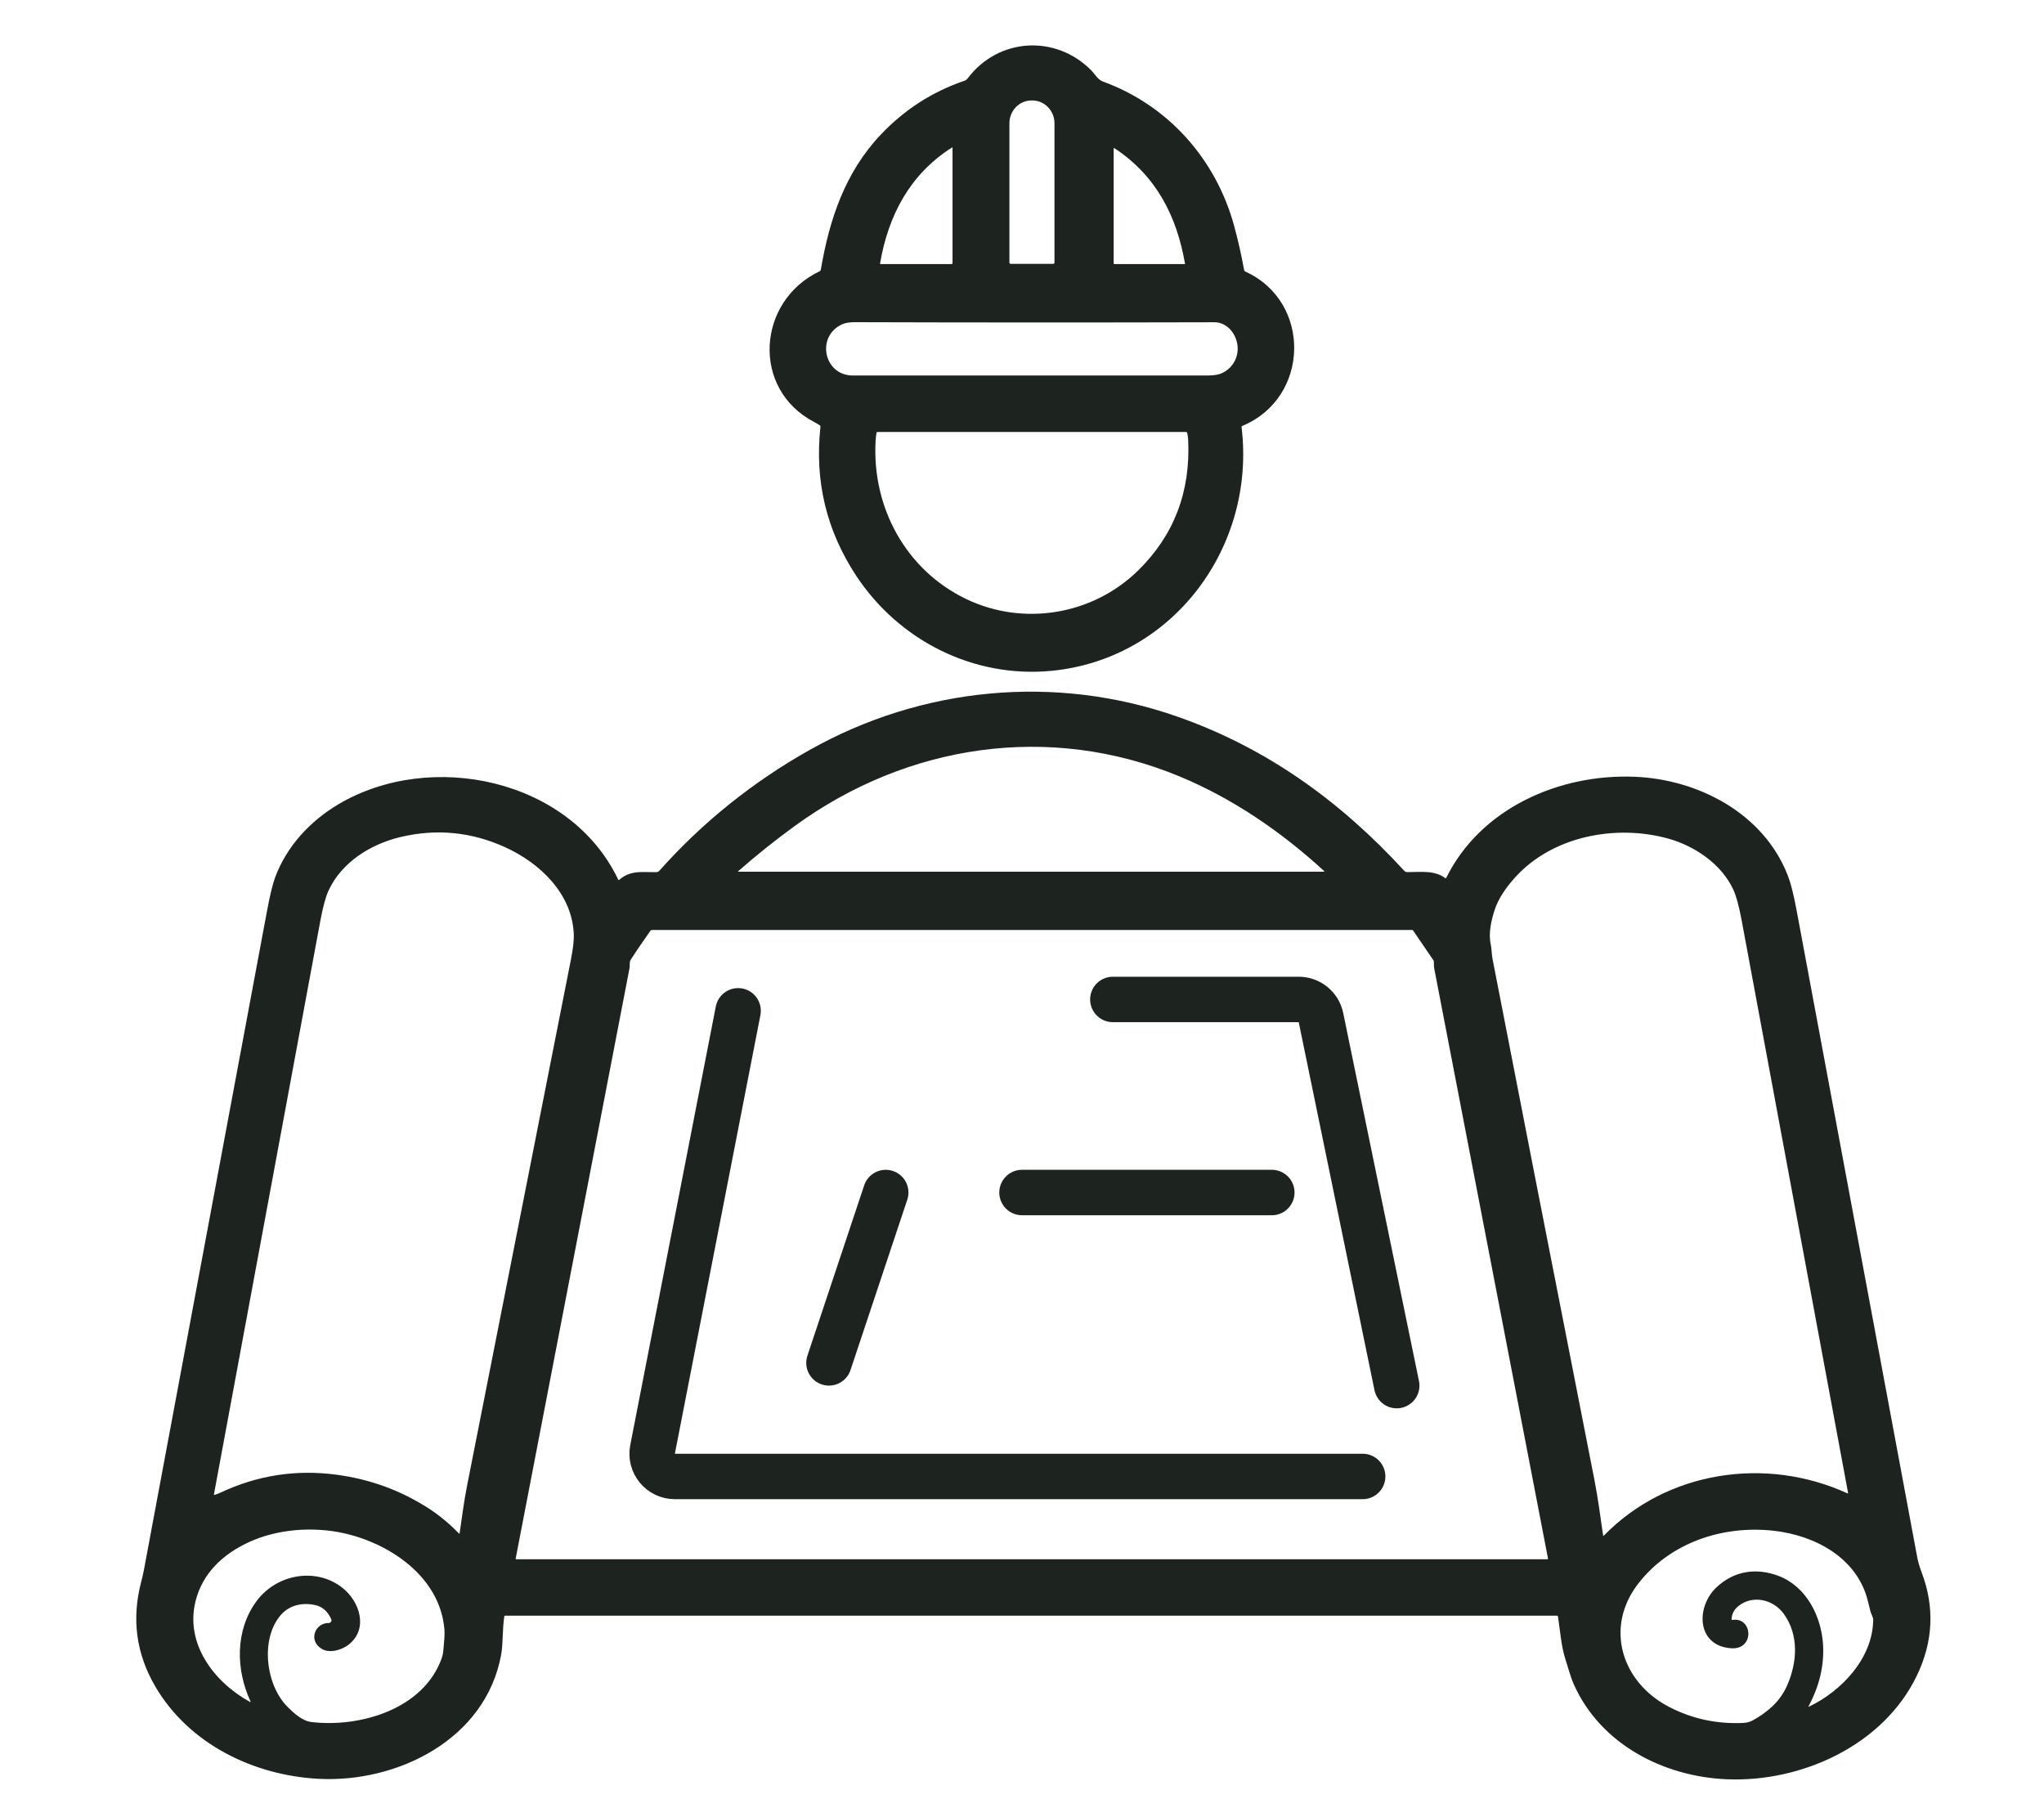
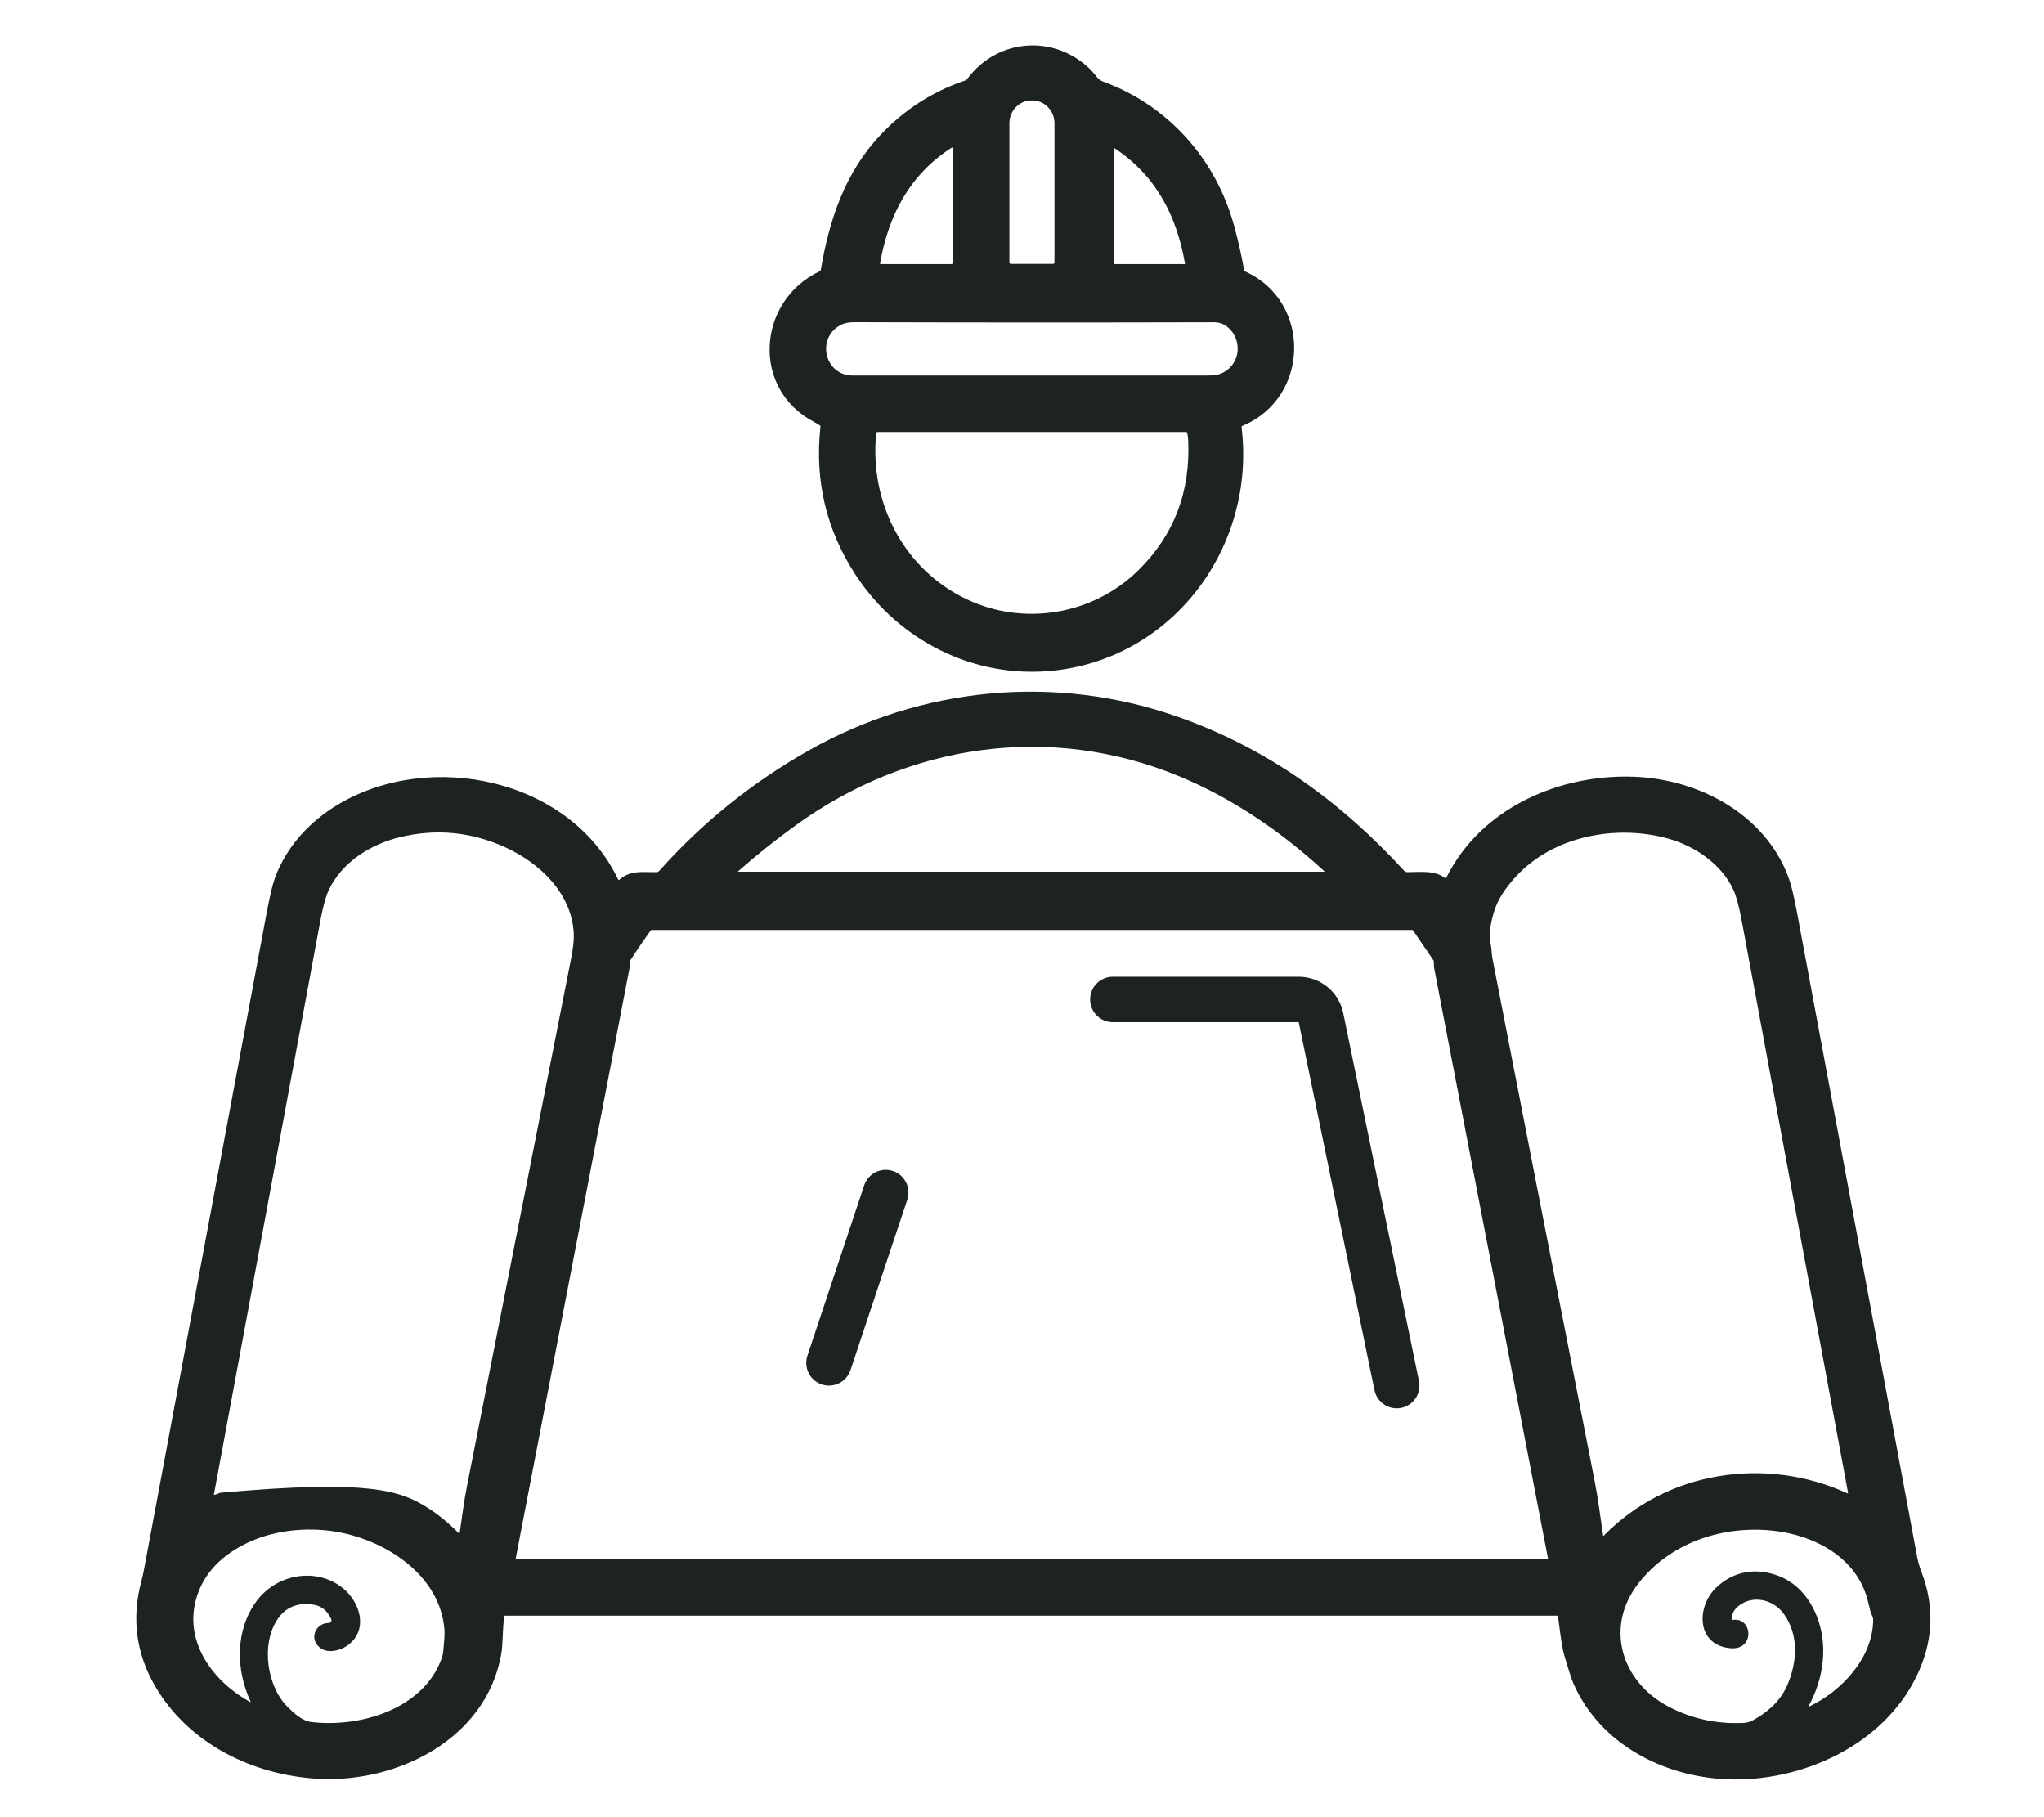
<svg xmlns="http://www.w3.org/2000/svg" width="90" height="80" viewBox="0 0 90 80" fill="none">
  <g id="designer">
    <g id="Group 50">
      <path id="Vector" d="M54.668 18.809C55.305 24.055 51.669 29.009 46.306 29.532C42.878 29.866 39.59 28.208 37.704 25.354C36.39 23.364 35.864 21.175 36.126 18.785C36.128 18.773 36.126 18.761 36.121 18.751C36.116 18.74 36.108 18.731 36.099 18.725C36.018 18.672 35.936 18.624 35.852 18.58C33.062 17.128 33.334 13.255 36.083 11.946C36.099 11.939 36.112 11.928 36.123 11.914C36.133 11.9 36.14 11.884 36.143 11.867C36.515 9.68 37.202 7.592 38.785 5.923C39.826 4.825 41.057 4.034 42.478 3.551C42.525 3.535 42.566 3.505 42.596 3.466C43.946 1.655 46.494 1.503 48.066 3.115C48.195 3.248 48.346 3.511 48.553 3.586C51.44 4.633 53.545 7.015 54.343 9.952C54.517 10.592 54.662 11.233 54.777 11.873C54.78 11.892 54.788 11.91 54.8 11.926C54.812 11.941 54.827 11.953 54.845 11.961C57.763 13.293 57.679 17.515 54.703 18.749C54.676 18.76 54.664 18.78 54.668 18.809ZM44.502 11.617H46.373C46.388 11.617 46.403 11.611 46.413 11.6C46.424 11.59 46.43 11.575 46.43 11.56V5.428C46.43 5.296 46.405 5.166 46.356 5.044C46.307 4.922 46.235 4.811 46.145 4.718C46.055 4.624 45.948 4.55 45.83 4.5C45.712 4.449 45.585 4.423 45.458 4.423H45.417C45.16 4.423 44.912 4.529 44.73 4.718C44.548 4.906 44.445 5.162 44.445 5.428V11.56C44.445 11.575 44.451 11.59 44.462 11.6C44.473 11.611 44.487 11.617 44.502 11.617ZM41.91 6.498C40.061 7.678 39.119 9.472 38.751 11.591C38.747 11.614 38.757 11.625 38.779 11.625H41.9C41.928 11.625 41.941 11.611 41.941 11.584V6.515C41.941 6.512 41.941 6.508 41.939 6.505C41.937 6.502 41.934 6.499 41.931 6.498C41.928 6.496 41.924 6.495 41.921 6.495C41.917 6.495 41.913 6.496 41.91 6.498ZM52.178 11.613C51.812 9.497 50.901 7.73 49.067 6.521C49.064 6.519 49.06 6.518 49.057 6.517C49.053 6.517 49.05 6.518 49.046 6.52C49.043 6.521 49.041 6.524 49.039 6.527C49.037 6.53 49.036 6.534 49.036 6.537V11.596C49.036 11.604 49.039 11.611 49.044 11.616C49.05 11.622 49.057 11.625 49.064 11.625H52.168C52.176 11.625 52.179 11.621 52.178 11.613ZM54.478 15.136C54.392 14.646 54.004 14.185 53.469 14.187C48.19 14.201 42.911 14.2 37.631 14.184C37.396 14.184 37.21 14.216 37.072 14.28C35.915 14.821 36.28 16.532 37.553 16.532C42.744 16.532 47.935 16.532 53.126 16.532C53.413 16.532 53.624 16.503 53.761 16.446C54.282 16.229 54.578 15.697 54.478 15.136ZM42.518 26.36C45.049 27.587 48.113 27.079 50.115 25.114C51.691 23.568 52.425 21.651 52.317 19.365C52.312 19.264 52.297 19.16 52.272 19.052C52.266 19.029 52.251 19.017 52.226 19.017H38.64C38.614 19.017 38.598 19.029 38.594 19.055C38.574 19.16 38.561 19.283 38.553 19.424C38.395 22.34 39.883 25.081 42.518 26.36Z" fill="#1D231F" />
-       <path id="Vector_2" d="M27.271 38.73C27.787 38.274 28.378 38.415 28.916 38.394C28.961 38.392 29.003 38.368 29.044 38.322C30.933 36.199 33.165 34.415 35.638 33.023C40.584 30.236 46.469 29.662 51.853 31.553C55.791 32.936 59.023 35.277 61.828 38.333C61.846 38.353 61.867 38.368 61.892 38.379C61.916 38.39 61.942 38.395 61.969 38.395C62.531 38.395 63.179 38.3 63.641 38.663C63.643 38.665 63.647 38.667 63.65 38.667C63.654 38.668 63.657 38.668 63.661 38.667C63.664 38.667 63.667 38.665 63.67 38.663C63.673 38.66 63.675 38.658 63.676 38.654C65.199 35.57 68.668 34.066 71.966 34.196C74.79 34.307 77.659 35.818 78.718 38.54C78.849 38.877 78.976 39.377 79.1 40.042C80.871 49.551 82.644 59.06 84.42 68.568C84.455 68.759 84.519 68.974 84.609 69.212C85.194 70.753 85.123 72.275 84.396 73.779C82.917 76.844 79.314 78.469 76.032 78.331C73.241 78.213 70.483 76.79 69.304 74.168C69.157 73.841 69.043 73.409 68.921 73.027C68.738 72.454 68.693 71.766 68.601 71.172C68.599 71.16 68.593 71.149 68.584 71.141C68.575 71.133 68.563 71.128 68.55 71.128H22.241C22.232 71.128 22.224 71.131 22.217 71.137C22.211 71.142 22.206 71.15 22.205 71.158C22.117 71.725 22.155 72.367 22.065 72.852C21.384 76.58 17.493 78.492 14.03 78.311C11.159 78.161 8.326 76.778 6.847 74.262C5.994 72.812 5.785 71.266 6.221 69.624C6.268 69.448 6.308 69.27 6.341 69.092C8.147 59.442 9.95 49.791 11.75 40.141C11.882 39.433 12.002 38.931 12.112 38.633C12.615 37.27 13.642 36.158 14.885 35.417C18.954 32.994 25.1 34.279 27.218 38.719C27.23 38.746 27.248 38.75 27.271 38.73ZM32.507 38.377L58.297 38.376C58.3 38.376 58.303 38.375 58.305 38.373C58.308 38.372 58.31 38.369 58.311 38.366C58.312 38.364 58.312 38.361 58.311 38.358C58.311 38.355 58.309 38.352 58.307 38.35C56.428 36.625 54.274 35.145 51.908 34.169C46.21 31.817 39.971 32.754 35.014 36.349C34.144 36.98 33.306 37.65 32.5 38.357C32.498 38.358 32.497 38.361 32.496 38.363C32.496 38.365 32.496 38.367 32.496 38.369C32.497 38.371 32.499 38.373 32.501 38.375C32.502 38.376 32.505 38.377 32.507 38.377ZM9.694 65.719C11.321 64.949 13.032 64.684 14.827 64.924C16.31 65.123 17.666 65.622 18.895 66.42C19.352 66.717 19.788 67.08 20.204 67.507C20.224 67.527 20.235 67.523 20.239 67.496C20.34 66.803 20.427 66.105 20.562 65.425C22.088 57.692 23.615 49.958 25.142 42.225C25.233 41.763 25.274 41.401 25.265 41.14C25.2 39.345 23.772 37.988 22.22 37.288C20.738 36.62 19.207 36.475 17.629 36.851C16.322 37.163 15.049 37.953 14.468 39.203C14.34 39.477 14.218 39.927 14.102 40.551C12.542 48.962 10.982 57.373 9.421 65.783C9.416 65.808 9.426 65.817 9.45 65.81C9.537 65.785 9.618 65.755 9.694 65.719ZM70.586 67.591C70.59 67.618 70.601 67.622 70.621 67.603C73.408 64.746 77.76 64.104 81.341 65.742C81.367 65.753 81.378 65.745 81.372 65.718C79.809 57.317 78.248 48.916 76.687 40.515C76.57 39.89 76.448 39.44 76.32 39.165C75.796 38.035 74.619 37.239 73.442 36.915C71.147 36.284 68.379 36.803 66.731 38.606C66.27 39.111 65.964 39.594 65.812 40.056C65.667 40.498 65.534 41.081 65.634 41.543C65.686 41.785 65.675 41.997 65.717 42.21C66.66 47.074 68.157 54.728 70.208 65.171C70.363 65.957 70.466 66.773 70.586 67.591ZM28.64 40.974C28.344 41.395 28.05 41.819 27.77 42.253C27.703 42.355 27.742 42.505 27.719 42.621C26.048 51.285 24.377 59.951 22.705 68.619C22.704 68.622 22.704 68.625 22.705 68.628C22.706 68.631 22.707 68.634 22.709 68.636C22.711 68.639 22.714 68.641 22.717 68.642C22.72 68.644 22.723 68.644 22.726 68.644H68.142C68.159 68.644 68.165 68.636 68.162 68.621C66.488 59.94 64.816 51.269 63.146 42.609C63.138 42.569 63.135 42.481 63.135 42.344C63.135 42.317 63.127 42.293 63.112 42.271L62.219 40.962C62.215 40.956 62.209 40.95 62.202 40.947C62.196 40.944 62.188 40.942 62.18 40.942H28.7C28.674 40.942 28.654 40.952 28.64 40.974ZM10.937 67.902C9.802 68.432 8.931 69.254 8.617 70.462C8.124 72.365 9.436 74.06 11.001 74.922C11.034 74.94 11.043 74.932 11.027 74.897C10.379 73.489 10.354 71.78 11.286 70.502C12.167 69.294 13.922 68.98 15.086 69.909C15.844 70.513 16.234 71.718 15.346 72.408C15.045 72.643 14.507 72.801 14.159 72.586C13.562 72.217 13.871 71.448 14.474 71.451C14.494 71.451 14.514 71.446 14.532 71.437C14.55 71.427 14.565 71.413 14.576 71.396C14.587 71.379 14.593 71.36 14.595 71.34C14.596 71.32 14.593 71.299 14.584 71.281C14.427 70.934 14.19 70.727 13.872 70.66C13.31 70.541 12.739 70.66 12.355 71.11C11.451 72.168 11.7 74.199 12.675 75.158C12.948 75.428 13.312 75.764 13.712 75.811C15.845 76.064 18.65 75.252 19.45 72.999C19.488 72.892 19.512 72.771 19.523 72.635C19.549 72.321 19.592 71.992 19.566 71.706C19.36 69.424 17.182 67.956 15.15 67.501C13.785 67.195 12.203 67.311 10.937 67.902ZM76.283 71.316C77.179 71.18 77.275 72.641 76.217 72.563C74.695 72.449 74.672 70.75 75.564 69.896C76.343 69.15 77.341 69.005 78.324 69.383C79.527 69.845 80.198 71.144 80.272 72.413C80.323 73.324 80.112 74.222 79.639 75.106C79.622 75.137 79.629 75.145 79.662 75.13C81.094 74.441 82.458 73.003 82.48 71.314C82.48 71.196 82.387 71.053 82.358 70.94C82.321 70.792 82.284 70.643 82.247 70.493C81.785 68.587 79.92 67.588 78.081 67.388C75.856 67.145 73.551 67.905 72.147 69.7C70.635 71.634 71.394 74.056 73.487 75.143C74.503 75.67 75.594 75.906 76.76 75.851C76.911 75.844 77.051 75.806 77.178 75.737C77.486 75.571 77.767 75.371 78.021 75.137C78.316 74.865 78.543 74.543 78.703 74.172C79.136 73.162 79.212 71.979 78.545 71.052C78.087 70.416 77.183 70.197 76.547 70.704C76.359 70.853 76.257 71.044 76.243 71.28C76.241 71.308 76.255 71.32 76.283 71.316Z" fill="#1D231F" />
+       <path id="Vector_2" d="M27.271 38.73C27.787 38.274 28.378 38.415 28.916 38.394C28.961 38.392 29.003 38.368 29.044 38.322C30.933 36.199 33.165 34.415 35.638 33.023C40.584 30.236 46.469 29.662 51.853 31.553C55.791 32.936 59.023 35.277 61.828 38.333C61.846 38.353 61.867 38.368 61.892 38.379C61.916 38.39 61.942 38.395 61.969 38.395C62.531 38.395 63.179 38.3 63.641 38.663C63.643 38.665 63.647 38.667 63.65 38.667C63.654 38.668 63.657 38.668 63.661 38.667C63.664 38.667 63.667 38.665 63.67 38.663C63.673 38.66 63.675 38.658 63.676 38.654C65.199 35.57 68.668 34.066 71.966 34.196C74.79 34.307 77.659 35.818 78.718 38.54C78.849 38.877 78.976 39.377 79.1 40.042C80.871 49.551 82.644 59.06 84.42 68.568C84.455 68.759 84.519 68.974 84.609 69.212C85.194 70.753 85.123 72.275 84.396 73.779C82.917 76.844 79.314 78.469 76.032 78.331C73.241 78.213 70.483 76.79 69.304 74.168C69.157 73.841 69.043 73.409 68.921 73.027C68.738 72.454 68.693 71.766 68.601 71.172C68.599 71.16 68.593 71.149 68.584 71.141C68.575 71.133 68.563 71.128 68.55 71.128H22.241C22.232 71.128 22.224 71.131 22.217 71.137C22.211 71.142 22.206 71.15 22.205 71.158C22.117 71.725 22.155 72.367 22.065 72.852C21.384 76.58 17.493 78.492 14.03 78.311C11.159 78.161 8.326 76.778 6.847 74.262C5.994 72.812 5.785 71.266 6.221 69.624C6.268 69.448 6.308 69.27 6.341 69.092C8.147 59.442 9.95 49.791 11.75 40.141C11.882 39.433 12.002 38.931 12.112 38.633C12.615 37.27 13.642 36.158 14.885 35.417C18.954 32.994 25.1 34.279 27.218 38.719C27.23 38.746 27.248 38.75 27.271 38.73ZM32.507 38.377L58.297 38.376C58.3 38.376 58.303 38.375 58.305 38.373C58.308 38.372 58.31 38.369 58.311 38.366C58.312 38.364 58.312 38.361 58.311 38.358C58.311 38.355 58.309 38.352 58.307 38.35C56.428 36.625 54.274 35.145 51.908 34.169C46.21 31.817 39.971 32.754 35.014 36.349C34.144 36.98 33.306 37.65 32.5 38.357C32.498 38.358 32.497 38.361 32.496 38.363C32.496 38.365 32.496 38.367 32.496 38.369C32.497 38.371 32.499 38.373 32.501 38.375C32.502 38.376 32.505 38.377 32.507 38.377ZM9.694 65.719C16.31 65.123 17.666 65.622 18.895 66.42C19.352 66.717 19.788 67.08 20.204 67.507C20.224 67.527 20.235 67.523 20.239 67.496C20.34 66.803 20.427 66.105 20.562 65.425C22.088 57.692 23.615 49.958 25.142 42.225C25.233 41.763 25.274 41.401 25.265 41.14C25.2 39.345 23.772 37.988 22.22 37.288C20.738 36.62 19.207 36.475 17.629 36.851C16.322 37.163 15.049 37.953 14.468 39.203C14.34 39.477 14.218 39.927 14.102 40.551C12.542 48.962 10.982 57.373 9.421 65.783C9.416 65.808 9.426 65.817 9.45 65.81C9.537 65.785 9.618 65.755 9.694 65.719ZM70.586 67.591C70.59 67.618 70.601 67.622 70.621 67.603C73.408 64.746 77.76 64.104 81.341 65.742C81.367 65.753 81.378 65.745 81.372 65.718C79.809 57.317 78.248 48.916 76.687 40.515C76.57 39.89 76.448 39.44 76.32 39.165C75.796 38.035 74.619 37.239 73.442 36.915C71.147 36.284 68.379 36.803 66.731 38.606C66.27 39.111 65.964 39.594 65.812 40.056C65.667 40.498 65.534 41.081 65.634 41.543C65.686 41.785 65.675 41.997 65.717 42.21C66.66 47.074 68.157 54.728 70.208 65.171C70.363 65.957 70.466 66.773 70.586 67.591ZM28.64 40.974C28.344 41.395 28.05 41.819 27.77 42.253C27.703 42.355 27.742 42.505 27.719 42.621C26.048 51.285 24.377 59.951 22.705 68.619C22.704 68.622 22.704 68.625 22.705 68.628C22.706 68.631 22.707 68.634 22.709 68.636C22.711 68.639 22.714 68.641 22.717 68.642C22.72 68.644 22.723 68.644 22.726 68.644H68.142C68.159 68.644 68.165 68.636 68.162 68.621C66.488 59.94 64.816 51.269 63.146 42.609C63.138 42.569 63.135 42.481 63.135 42.344C63.135 42.317 63.127 42.293 63.112 42.271L62.219 40.962C62.215 40.956 62.209 40.95 62.202 40.947C62.196 40.944 62.188 40.942 62.18 40.942H28.7C28.674 40.942 28.654 40.952 28.64 40.974ZM10.937 67.902C9.802 68.432 8.931 69.254 8.617 70.462C8.124 72.365 9.436 74.06 11.001 74.922C11.034 74.94 11.043 74.932 11.027 74.897C10.379 73.489 10.354 71.78 11.286 70.502C12.167 69.294 13.922 68.98 15.086 69.909C15.844 70.513 16.234 71.718 15.346 72.408C15.045 72.643 14.507 72.801 14.159 72.586C13.562 72.217 13.871 71.448 14.474 71.451C14.494 71.451 14.514 71.446 14.532 71.437C14.55 71.427 14.565 71.413 14.576 71.396C14.587 71.379 14.593 71.36 14.595 71.34C14.596 71.32 14.593 71.299 14.584 71.281C14.427 70.934 14.19 70.727 13.872 70.66C13.31 70.541 12.739 70.66 12.355 71.11C11.451 72.168 11.7 74.199 12.675 75.158C12.948 75.428 13.312 75.764 13.712 75.811C15.845 76.064 18.65 75.252 19.45 72.999C19.488 72.892 19.512 72.771 19.523 72.635C19.549 72.321 19.592 71.992 19.566 71.706C19.36 69.424 17.182 67.956 15.15 67.501C13.785 67.195 12.203 67.311 10.937 67.902ZM76.283 71.316C77.179 71.18 77.275 72.641 76.217 72.563C74.695 72.449 74.672 70.75 75.564 69.896C76.343 69.15 77.341 69.005 78.324 69.383C79.527 69.845 80.198 71.144 80.272 72.413C80.323 73.324 80.112 74.222 79.639 75.106C79.622 75.137 79.629 75.145 79.662 75.13C81.094 74.441 82.458 73.003 82.48 71.314C82.48 71.196 82.387 71.053 82.358 70.94C82.321 70.792 82.284 70.643 82.247 70.493C81.785 68.587 79.92 67.588 78.081 67.388C75.856 67.145 73.551 67.905 72.147 69.7C70.635 71.634 71.394 74.056 73.487 75.143C74.503 75.67 75.594 75.906 76.76 75.851C76.911 75.844 77.051 75.806 77.178 75.737C77.486 75.571 77.767 75.371 78.021 75.137C78.316 74.865 78.543 74.543 78.703 74.172C79.136 73.162 79.212 71.979 78.545 71.052C78.087 70.416 77.183 70.197 76.547 70.704C76.359 70.853 76.257 71.044 76.243 71.28C76.241 71.308 76.255 71.32 76.283 71.316Z" fill="#1D231F" />
      <path id="Vector 10" d="M49 44H57.185C57.66 44 58.069 44.334 58.164 44.798L61.5 61" stroke="#1D231F" stroke-width="2" stroke-linecap="round" />
-       <path id="Vector 7" d="M32.5 44.5L28.733 63.809C28.612 64.426 29.085 65 29.714 65H60" stroke="#1D231F" stroke-width="2" stroke-linecap="round" />
      <path id="Vector 8" d="M39 52.5L36.5 60" stroke="#1D231F" stroke-width="2" stroke-linecap="round" />
-       <path id="Vector 9" d="M45 52.5H56" stroke="#1D231F" stroke-width="2" stroke-linecap="round" />
    </g>
  </g>
</svg>